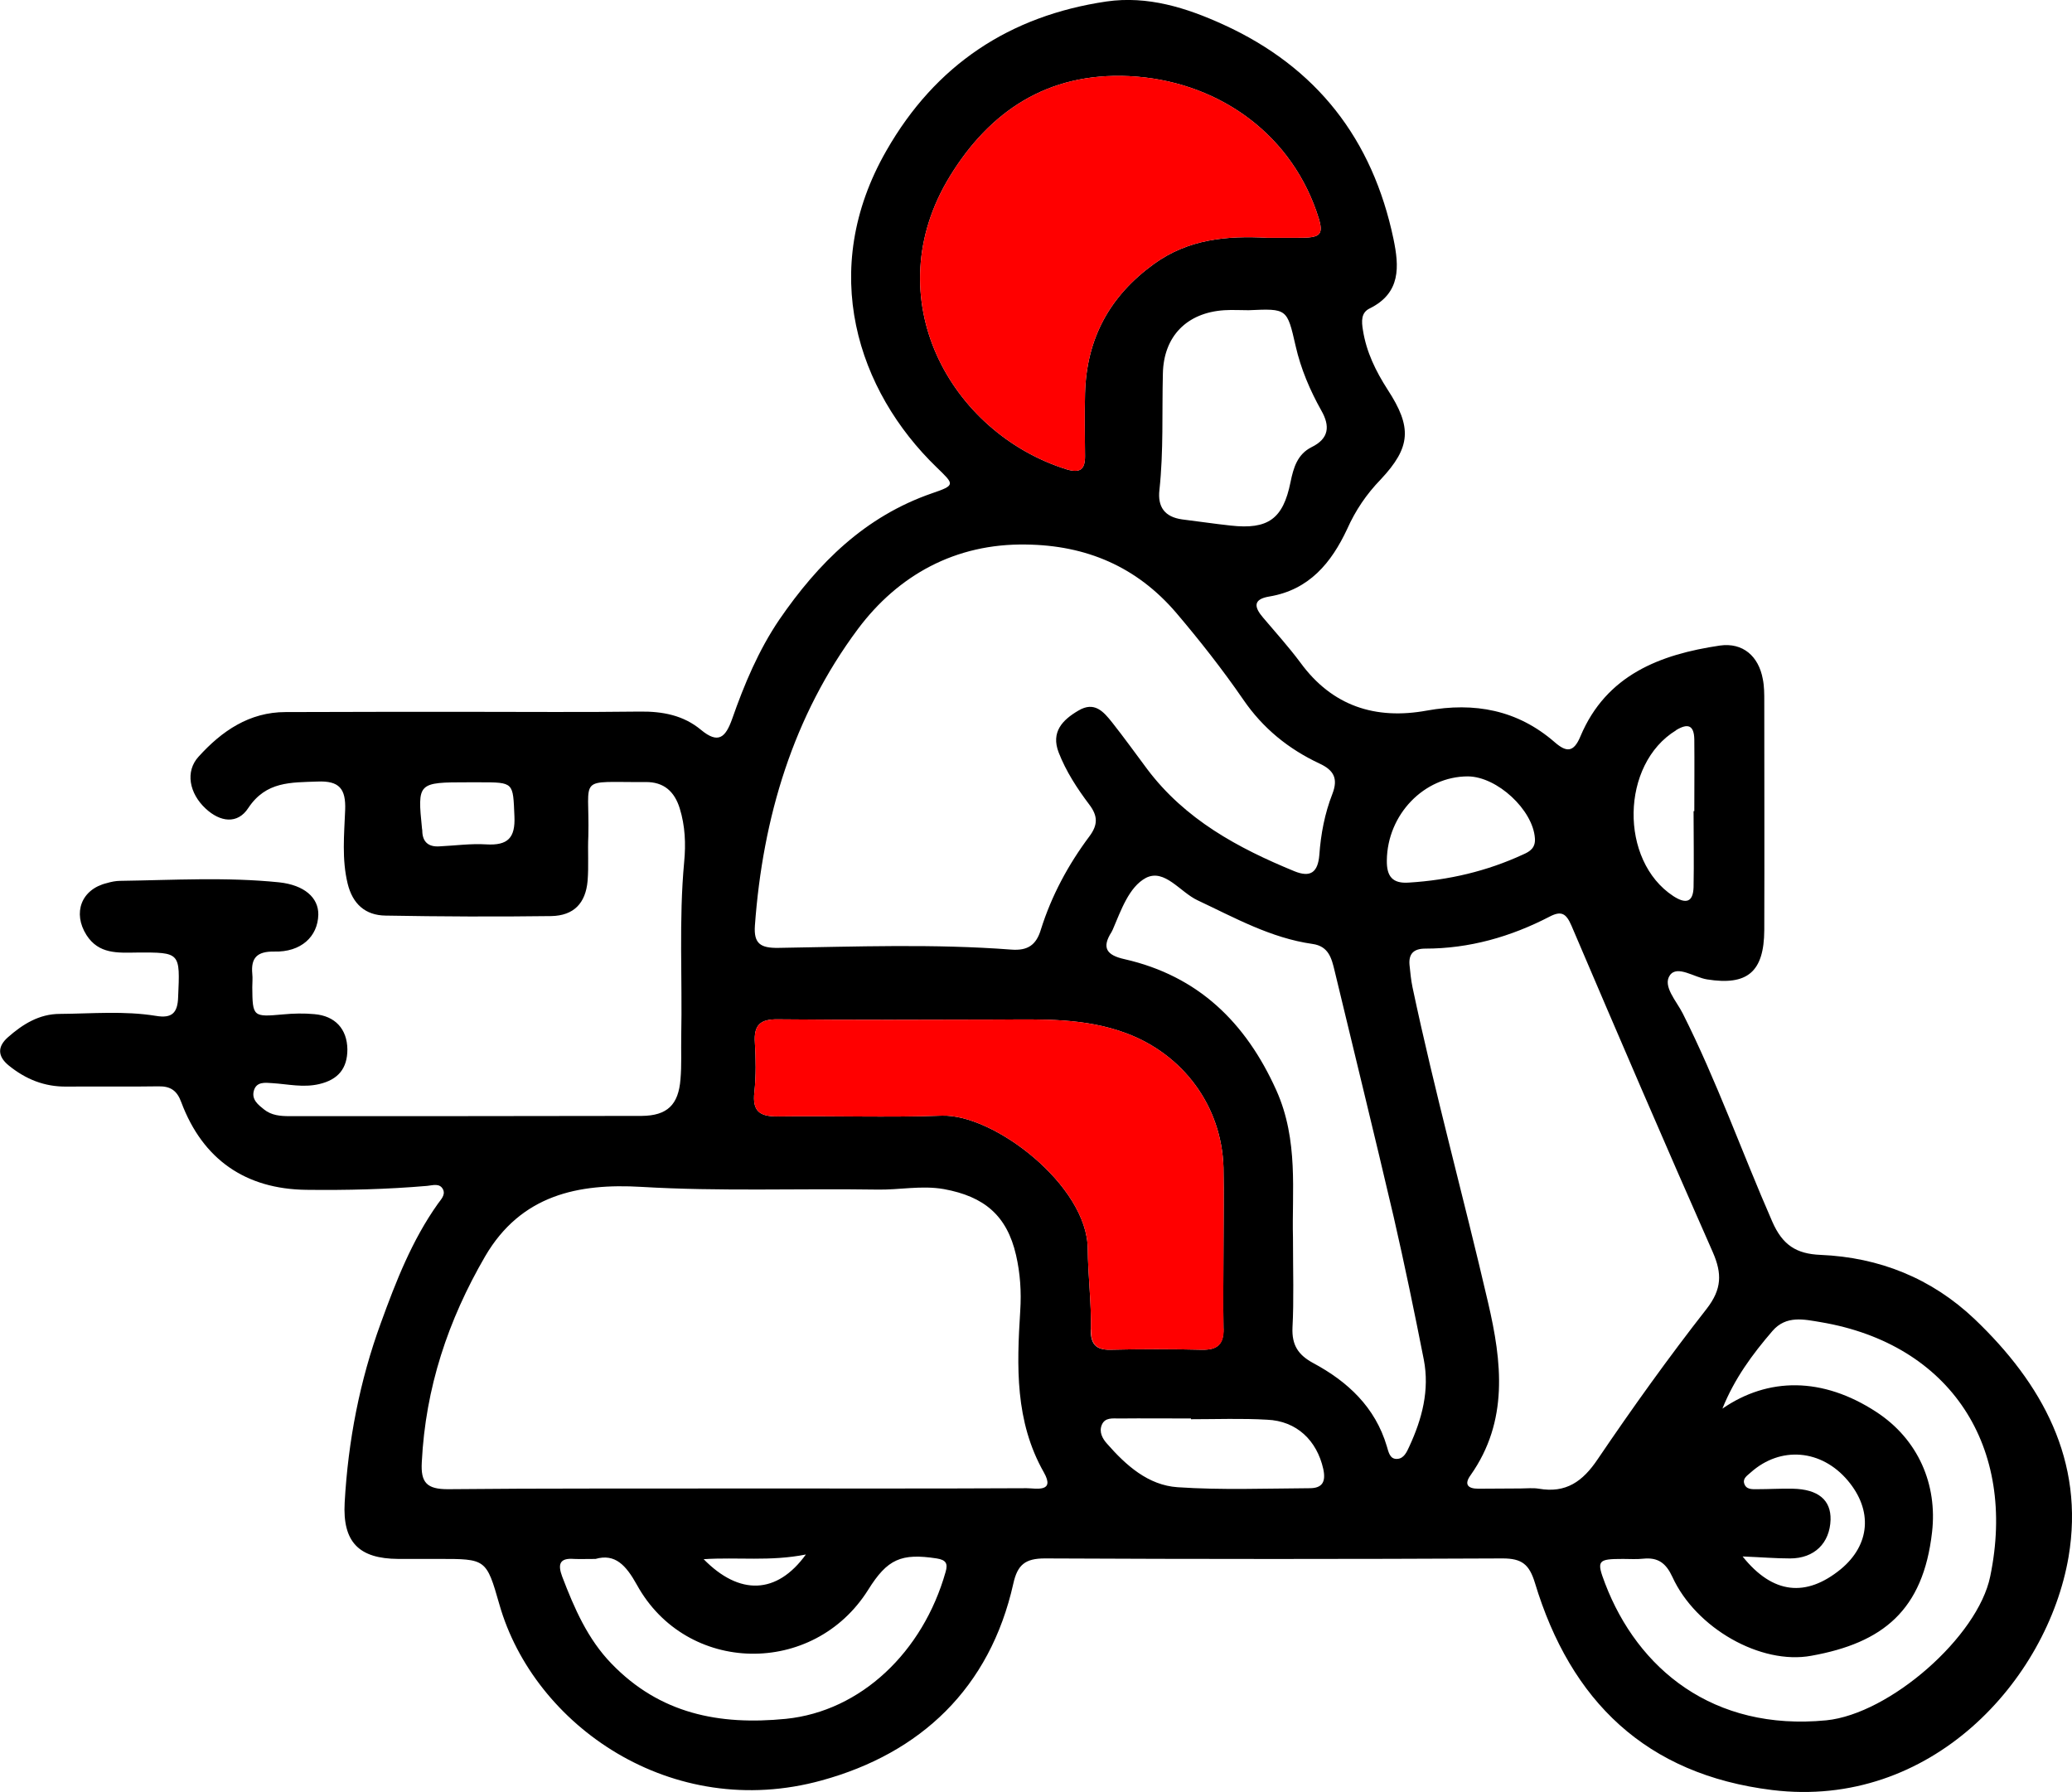
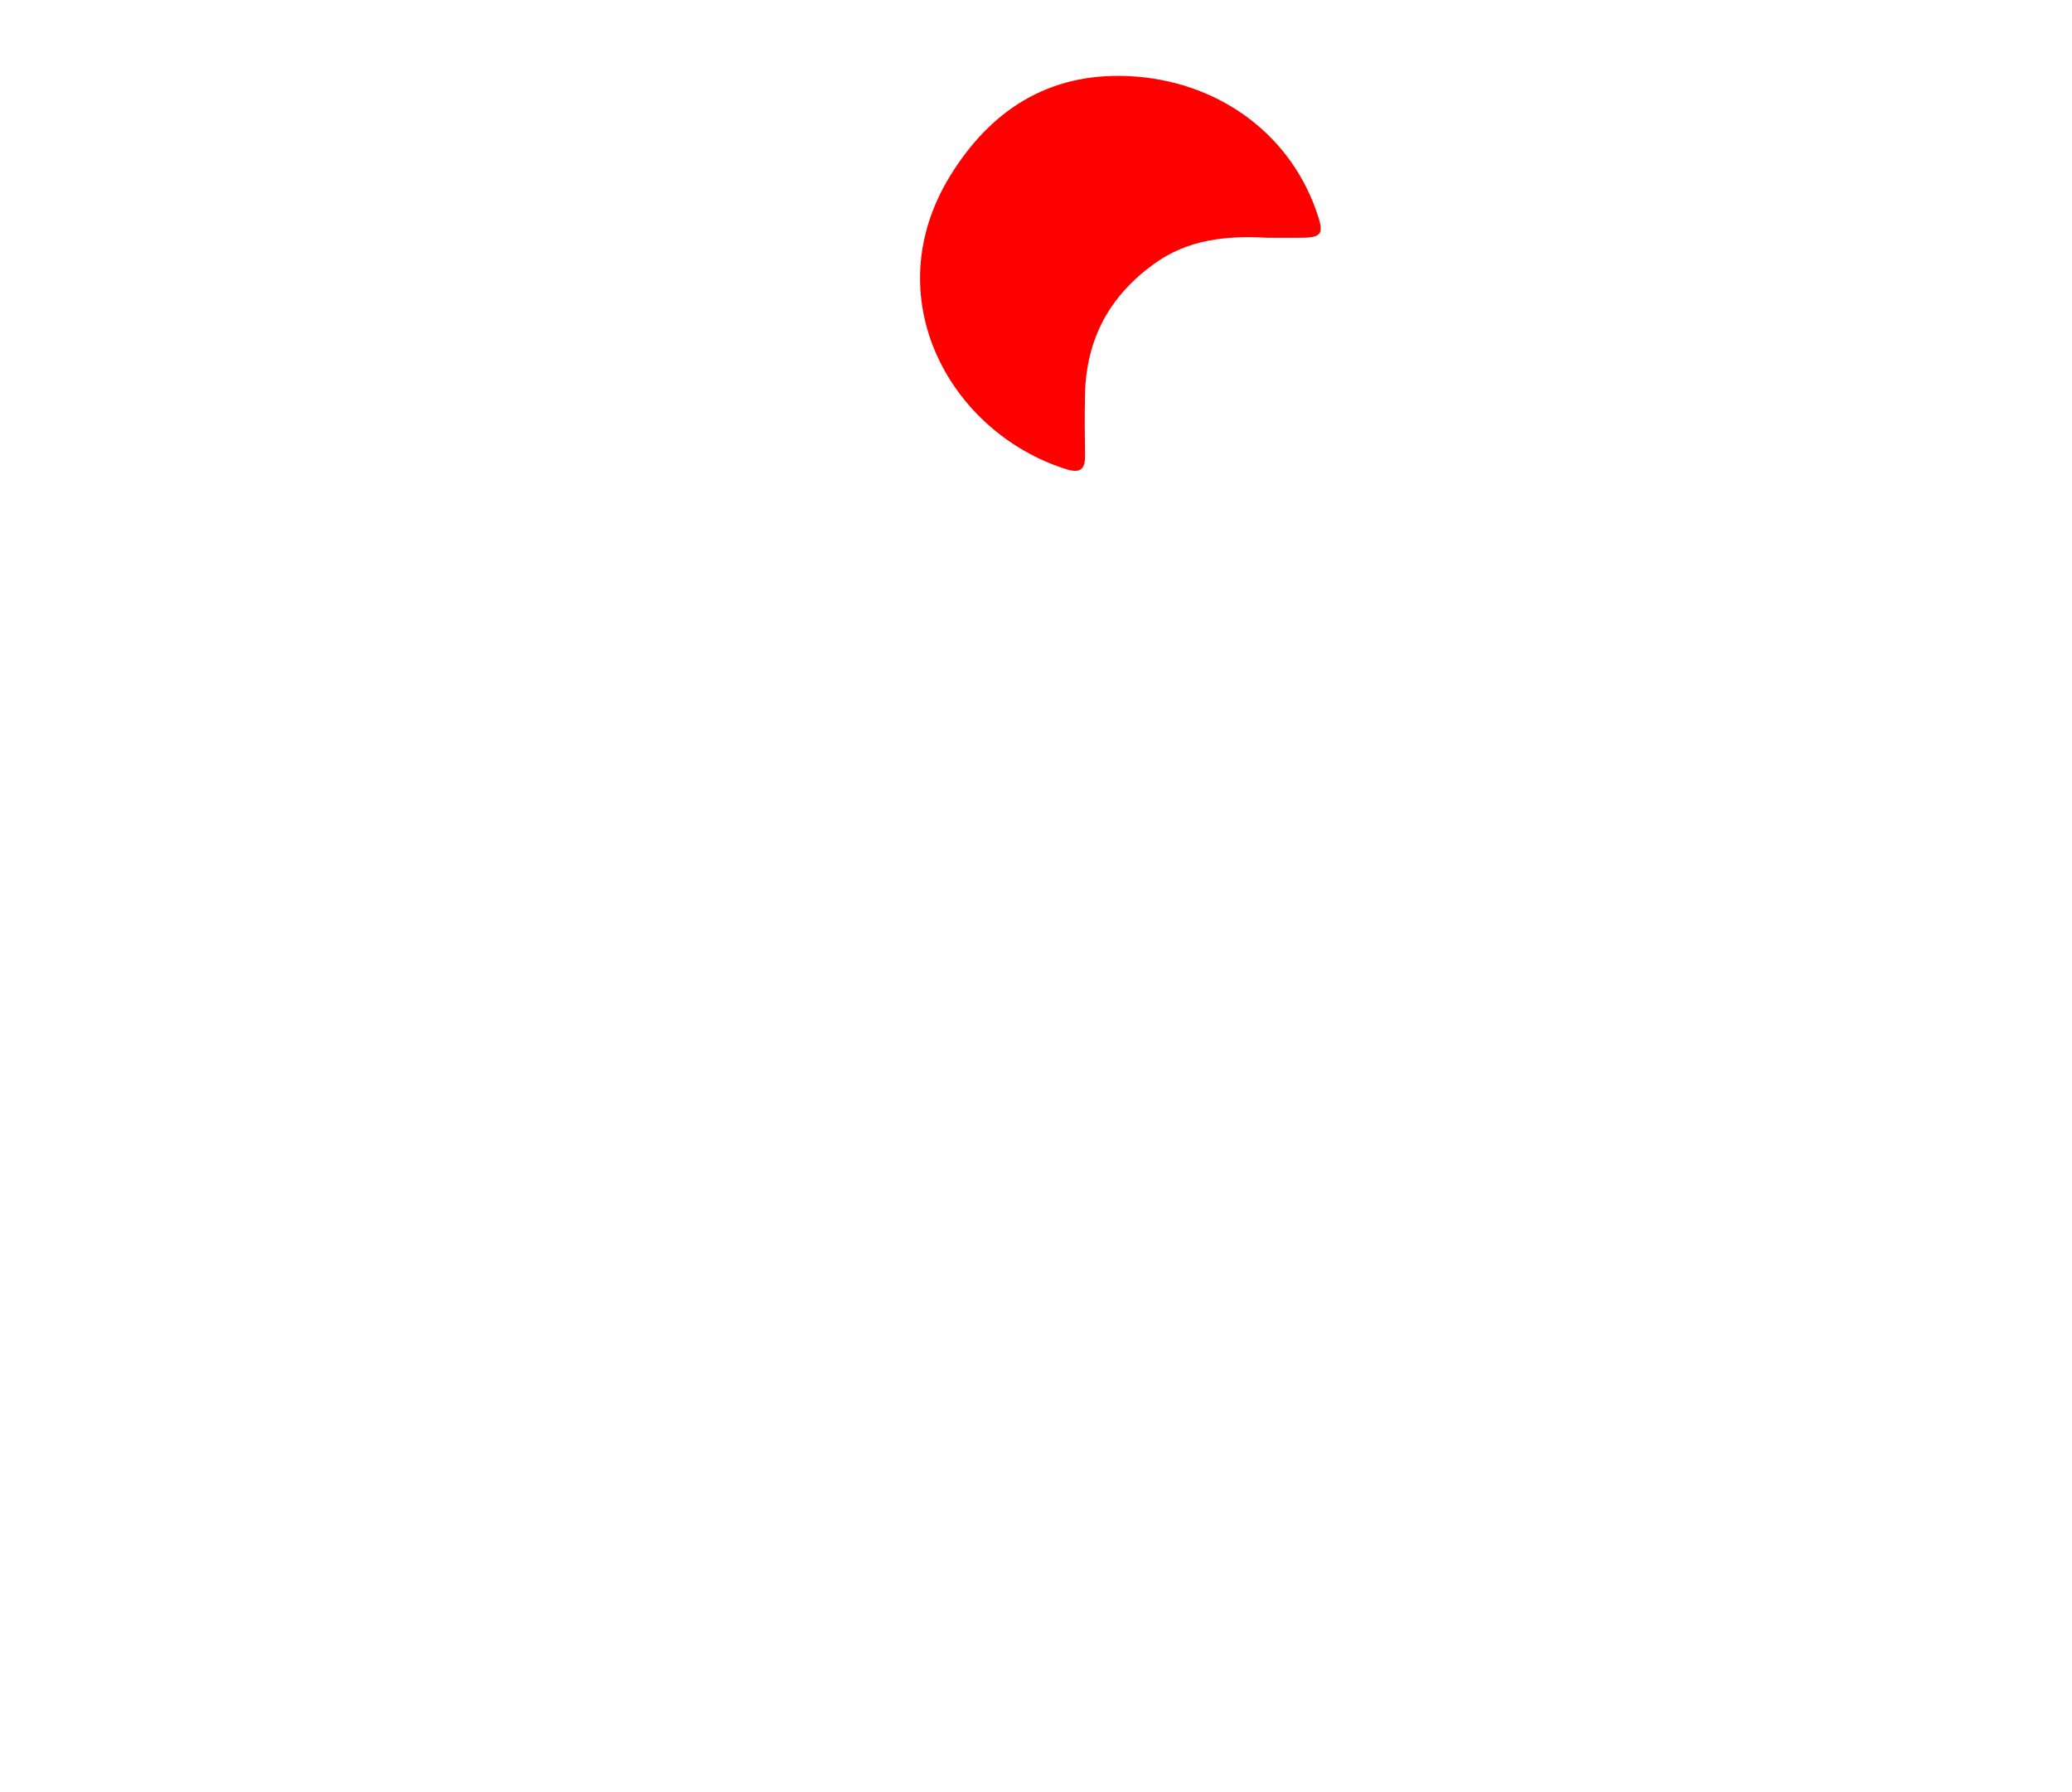
<svg xmlns="http://www.w3.org/2000/svg" id="Layer_2" data-name="Layer 2" viewBox="0 0 84.1 72.73">
  <defs>
    <style>
      .cls-1 {
        fill: red;
      }
    </style>
  </defs>
  <g id="Layer_1-2" data-name="Layer 1">
    <g>
-       <path d="m80.14,53.53c-1.74-1.65-3.86-2.5-6.25-2.6-.97-.04-1.54-.39-1.96-1.36-1.23-2.81-2.25-5.7-3.63-8.44-.25-.5-.83-1.11-.52-1.55.3-.42.99.09,1.51.17,1.63.26,2.31-.3,2.32-2,.01-3.09,0-6.19,0-9.28,0-.31,0-.62-.06-.91-.17-.93-.81-1.49-1.74-1.36-2.43.36-4.61,1.19-5.66,3.68-.28.68-.58.65-1.05.24-1.51-1.31-3.25-1.63-5.19-1.28-2.08.38-3.84-.18-5.13-1.95-.47-.63-1-1.22-1.51-1.82-.37-.43-.42-.75.25-.86,1.62-.27,2.52-1.37,3.16-2.74.34-.76.78-1.41,1.36-2.01,1.23-1.31,1.28-2.12.28-3.65-.48-.75-.86-1.52-1-2.41-.06-.36-.08-.71.27-.88,1.28-.63,1.2-1.71.97-2.82-.85-4.05-3.11-6.97-6.9-8.7-1.51-.69-3.08-1.18-4.75-.94-3.93.58-6.94,2.57-8.93,6.05-2.8,4.87-1.17,9.76,2.04,12.86.71.69.78.72-.19,1.05-2.72.94-4.62,2.83-6.2,5.13-.84,1.24-1.42,2.62-1.91,4.02-.27.76-.56,1.04-1.27.45-.71-.59-1.55-.75-2.47-.74-2.33.03-4.67.01-7.01.01-2.46,0-4.92,0-7.38.01-1.47,0-2.59.77-3.53,1.81-.55.6-.38,1.49.29,2.11.58.54,1.29.65,1.73-.03.72-1.08,1.72-1.03,2.8-1.07.9-.04,1.16.3,1.13,1.15-.04,1-.14,2,.1,2.99.2.82.71,1.29,1.54,1.3,2.24.04,4.49.05,6.73.02.91-.02,1.39-.52,1.47-1.43.05-.61,0-1.22.03-1.82.06-2.5-.51-2.17,2.32-2.19.75-.01,1.18.39,1.39,1.07.22.71.25,1.44.18,2.17-.22,2.36-.07,4.73-.12,7.09-.01.58.02,1.16-.03,1.73-.08,1.04-.54,1.48-1.57,1.49-4.77.01-9.53.01-14.3.01-.37,0-.73-.03-1.03-.27-.24-.19-.51-.4-.42-.75.1-.39.46-.34.75-.32.64.04,1.25.19,1.9.04.78-.18,1.15-.64,1.15-1.41-.01-.83-.5-1.36-1.34-1.43-.42-.04-.85-.03-1.27.01-1.22.11-1.24.1-1.25-1.1,0-.18.02-.37,0-.55-.06-.65.2-.91.89-.9,1.08.03,1.77-.6,1.79-1.5.01-.69-.57-1.2-1.59-1.31-2.15-.22-4.3-.09-6.45-.06-.18,0-.37.04-.54.09-1.04.25-1.4,1.21-.83,2.11.5.78,1.27.72,2.04.71,1.78-.01,1.76-.01,1.68,1.81-.02.64-.25.87-.9.76-1.29-.21-2.6-.09-3.9-.08-.84,0-1.51.42-2.11.95-.43.38-.42.77.03,1.14.69.56,1.45.87,2.35.86,1.24-.01,2.49.01,3.73-.01.5-.01.76.18.93.65.87,2.32,2.61,3.52,5.07,3.55,1.64.02,3.28-.02,4.91-.16.22-.02.52-.13.65.16.09.22-.1.4-.22.57-1.05,1.48-1.7,3.15-2.31,4.83-.86,2.35-1.33,4.79-1.47,7.29-.09,1.61.58,2.28,2.17,2.29h1.64c1.92,0,1.94-.01,2.47,1.85,1.4,4.91,6.99,8.82,13.08,7.14,4.01-1.1,6.83-3.74,7.78-7.99.17-.77.49-1.02,1.28-1.02,6.19.03,12.39.03,18.58,0,.78,0,1.08.24,1.31.99,1.45,4.8,4.51,7.78,9.63,8.41,6.45.79,11.17-4.46,12.03-9.46.66-3.9-1.07-7.04-3.82-9.66Zm-60.4-19.26c-.63-.04-1.26.05-1.9.08-.44.03-.69-.17-.7-.62,0-.03,0-.06-.01-.09-.19-1.88-.18-1.89,1.88-1.89.15,0,.3,0,.45,0,1.41,0,1.36,0,1.42,1.38.04.88-.27,1.19-1.14,1.14Zm48.28-4.63c.49-.3.74-.21.75.37.01.97,0,1.94,0,2.91h-.03c0,1.03.02,2.06,0,3.09-.02.61-.31.69-.82.36-2.2-1.44-2.14-5.36.11-6.73Zm-8.44,1.87c1.19.01,2.64,1.36,2.72,2.51.03.39-.2.54-.48.66-1.47.68-3.02,1.04-4.63,1.14-.67.05-.91-.25-.9-.9.02-1.86,1.51-3.41,3.29-3.41Zm-6.35-13.36c-.57.29-.73.83-.85,1.42-.3,1.49-.91,1.93-2.43,1.76-.66-.07-1.31-.17-1.97-.25-.71-.1-1-.51-.92-1.2.17-1.57.1-3.15.14-4.72.03-1.51.97-2.47,2.49-2.57.33-.02.66,0,.99,0,1.57-.07,1.56-.07,1.91,1.46.21.92.58,1.79,1.04,2.61.36.63.32,1.14-.4,1.49Zm-14.66-11.02c1.59-2.58,3.92-4.2,7.26-4.04,3.46.17,6.45,2.2,7.6,5.48.34.97.25,1.09-.81,1.08h-1.18c-1.64-.09-3.2.05-4.6,1.06-1.81,1.31-2.74,3.04-2.8,5.26-.02.84-.01,1.7,0,2.55,0,.53-.2.69-.74.53-4.74-1.48-7.78-6.97-4.73-11.92Zm-3.75,18.4c1.63-2.18,3.95-3.48,6.83-3.43,2.43.03,4.48.89,6.09,2.77.96,1.13,1.88,2.3,2.72,3.52.8,1.17,1.84,2.01,3.1,2.6.58.27.76.61.52,1.23-.31.79-.47,1.63-.53,2.48-.06.72-.37.92-1.01.66-2.29-.94-4.44-2.1-5.98-4.15-.47-.63-.93-1.27-1.42-1.89-.35-.44-.72-.87-1.37-.48-.65.38-1.12.87-.8,1.7.3.77.75,1.46,1.24,2.11.35.46.36.82.01,1.29-.86,1.15-1.54,2.41-1.97,3.78-.19.64-.54.87-1.2.82-3.15-.24-6.3-.12-9.46-.07-.72.01-1-.17-.95-.9.32-4.39,1.55-8.51,4.18-12.04Zm3.56,38.27c-.92,3.25-3.44,5.65-6.48,5.96-2.72.27-5.12-.21-7.08-2.24-.97-1-1.51-2.25-2-3.53-.18-.48-.13-.77.48-.72.24.01.48,0,.87,0,.8-.23,1.24.26,1.68,1.05,2.01,3.65,7.17,3.74,9.39.2.78-1.25,1.34-1.49,2.78-1.27.38.06.46.21.36.55Zm-9.82-.52c1.39-.09,2.69.1,4.15-.19-1.18,1.63-2.7,1.67-4.15.19Zm13.11-2.88c-3.95.02-7.89.01-11.84.01h0c-3.88.01-7.77-.01-11.65.03-.85,0-1.11-.26-1.06-1.1.15-3.01,1.06-5.75,2.57-8.35,1.46-2.5,3.79-2.97,6.34-2.82,3.19.19,6.38.06,9.56.11.91.02,1.8-.18,2.72-.02,1.64.3,2.56,1.07,2.93,2.68.17.74.22,1.49.17,2.26-.14,2.25-.22,4.48.96,6.56.47.83-.33.64-.7.64Zm2.61-6.44c.02-1.09-.12-2.19-.13-3.27-.01-2.57-3.81-5.49-5.93-5.41-2.21.08-4.43,0-6.64.03-.75.01-1.05-.21-.96-.99.07-.66.06-1.34.02-2-.05-.72.22-.96.93-.95,3,.03,6.01.02,9.01.01,1.73-.01,3.45-.07,5.12.55,2.32.86,3.89,2.96,3.96,5.46.02,1.06,0,2.12,0,3.18,0,1.12-.02,2.24,0,3.36.01.64-.26.86-.87.85-1.25-.03-2.49-.03-3.73,0-.61.01-.79-.26-.79-.82Zm8.88,6.44c-1.79.01-3.58.08-5.36-.04-1.2-.08-2.1-.89-2.87-1.77-.18-.2-.33-.47-.21-.76.13-.31.44-.26.71-.26.97-.01,1.94,0,2.91,0v.03c1.03,0,2.07-.04,3.09.02,1.2.05,2.02.84,2.28,2,.11.51-.03.78-.55.78Zm4.04-1.69c-.1.22-.22.49-.49.5-.3.02-.35-.28-.42-.51-.47-1.59-1.59-2.63-2.99-3.38-.61-.33-.87-.73-.84-1.44.06-1.12.02-2.25.02-3.65-.05-1.83.24-3.95-.68-5.99-1.24-2.75-3.17-4.63-6.15-5.31-.73-.16-.95-.46-.53-1.11.01-.02.02-.05.04-.08.34-.79.66-1.74,1.35-2.11.76-.39,1.39.58,2.1.91,1.51.71,2.97,1.53,4.66,1.77.66.09.78.59.9,1.09.8,3.33,1.62,6.66,2.4,10,.44,1.92.84,3.85,1.22,5.78.24,1.24-.07,2.41-.59,3.53Zm5.26,1.71c-.24-.04-.49-.01-.73-.01h0s-1.73.01-1.73.01c-.43,0-.58-.18-.31-.55,1.55-2.2,1.27-4.6.71-7-.99-4.27-2.16-8.51-3.07-12.81-.06-.29-.09-.6-.12-.9-.04-.46.18-.66.64-.66,1.79,0,3.47-.48,5.05-1.3.48-.25.67-.12.88.36,1.89,4.43,3.79,8.85,5.74,13.26.38.87.37,1.5-.25,2.3-1.55,1.98-3.01,4.02-4.42,6.1-.61.91-1.29,1.39-2.39,1.2Zm18.32,3.56c-.5,2.45-4.08,5.58-6.65,5.84-4.61.45-7.66-2.1-8.98-5.55-.36-.94-.31-1,.73-1,.28,0,.55.02.82-.01.6-.06.92.18,1.18.74.95,2.08,3.59,3.58,5.64,3.2,2.9-.52,4.54-1.84,4.9-5.02.22-1.92-.55-3.76-2.27-4.88-2.18-1.42-4.38-1.41-6.24-.13.49-1.22,1.22-2.21,2.03-3.15.56-.65,1.29-.47,1.96-.36,5.28.89,7.97,5.07,6.88,10.32Zm-8.02-3.56c-.48-.01-.96.02-1.45.02-.2,0-.45.02-.52-.25-.05-.2.14-.31.27-.43,1.21-1.08,2.87-.94,3.94.33,1.02,1.21.91,2.61-.29,3.6-1.4,1.14-2.75,1.02-3.98-.52.75.03,1.34.08,1.93.08.98,0,1.61-.62,1.64-1.57.02-.8-.5-1.24-1.54-1.26Z" />
-       <path class="cls-1" d="m49.67,53.93c.01.64-.26.86-.87.85-1.25-.03-2.49-.03-3.73,0-.61.01-.79-.26-.79-.82.02-1.09-.12-2.19-.13-3.27-.01-2.57-3.81-5.49-5.93-5.41-2.21.08-4.43,0-6.64.03-.75.01-1.05-.21-.96-.99.07-.66.06-1.34.02-2-.05-.72.22-.96.93-.95,3,.03,6.01.02,9.01.01,1.73-.01,3.45-.07,5.12.55,2.32.86,3.89,2.96,3.96,5.46.02,1.06,0,2.12,0,3.18,0,1.12-.02,2.24,0,3.36Z" />
+       <path class="cls-1" d="m49.67,53.93Z" />
      <path class="cls-1" d="m52.62,9.65h-1.18c-1.64-.09-3.2.05-4.6,1.06-1.81,1.31-2.74,3.04-2.8,5.26-.02.84-.01,1.7,0,2.55,0,.53-.2.69-.74.53-4.74-1.48-7.78-6.97-4.73-11.92,1.59-2.58,3.92-4.2,7.26-4.04,3.46.17,6.45,2.2,7.6,5.48.34.97.25,1.09-.81,1.08Z" />
    </g>
  </g>
</svg>